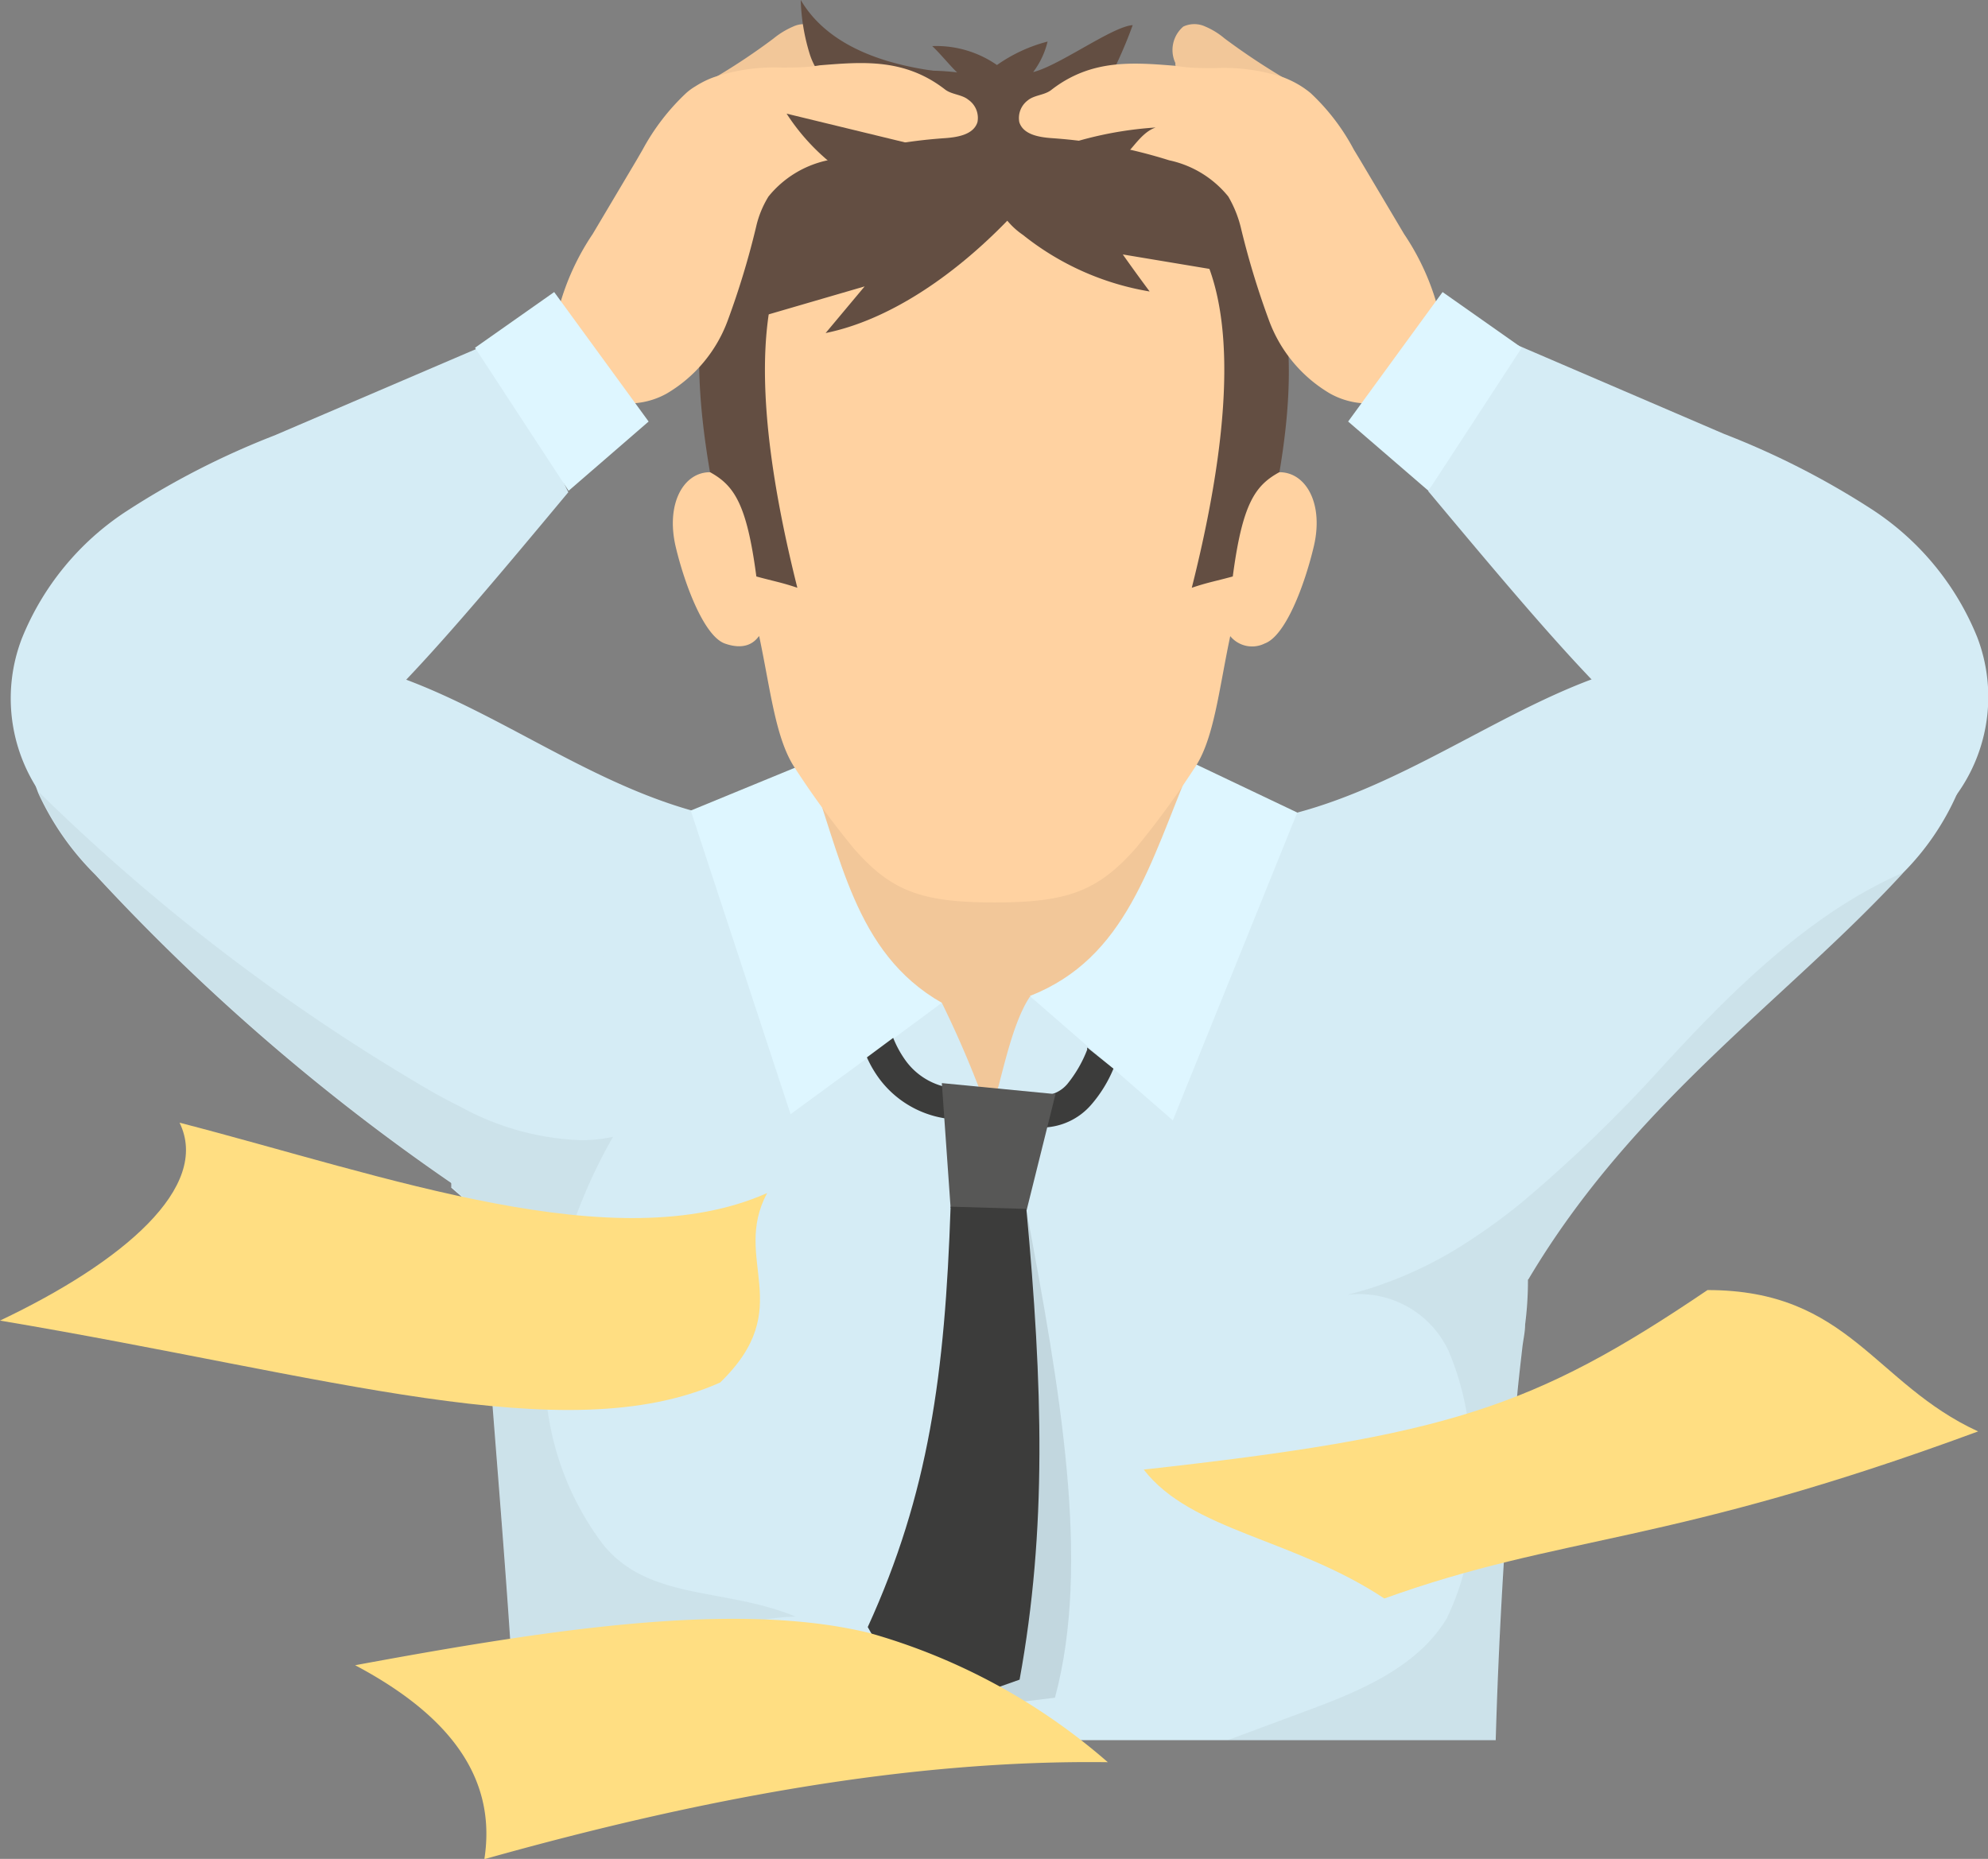
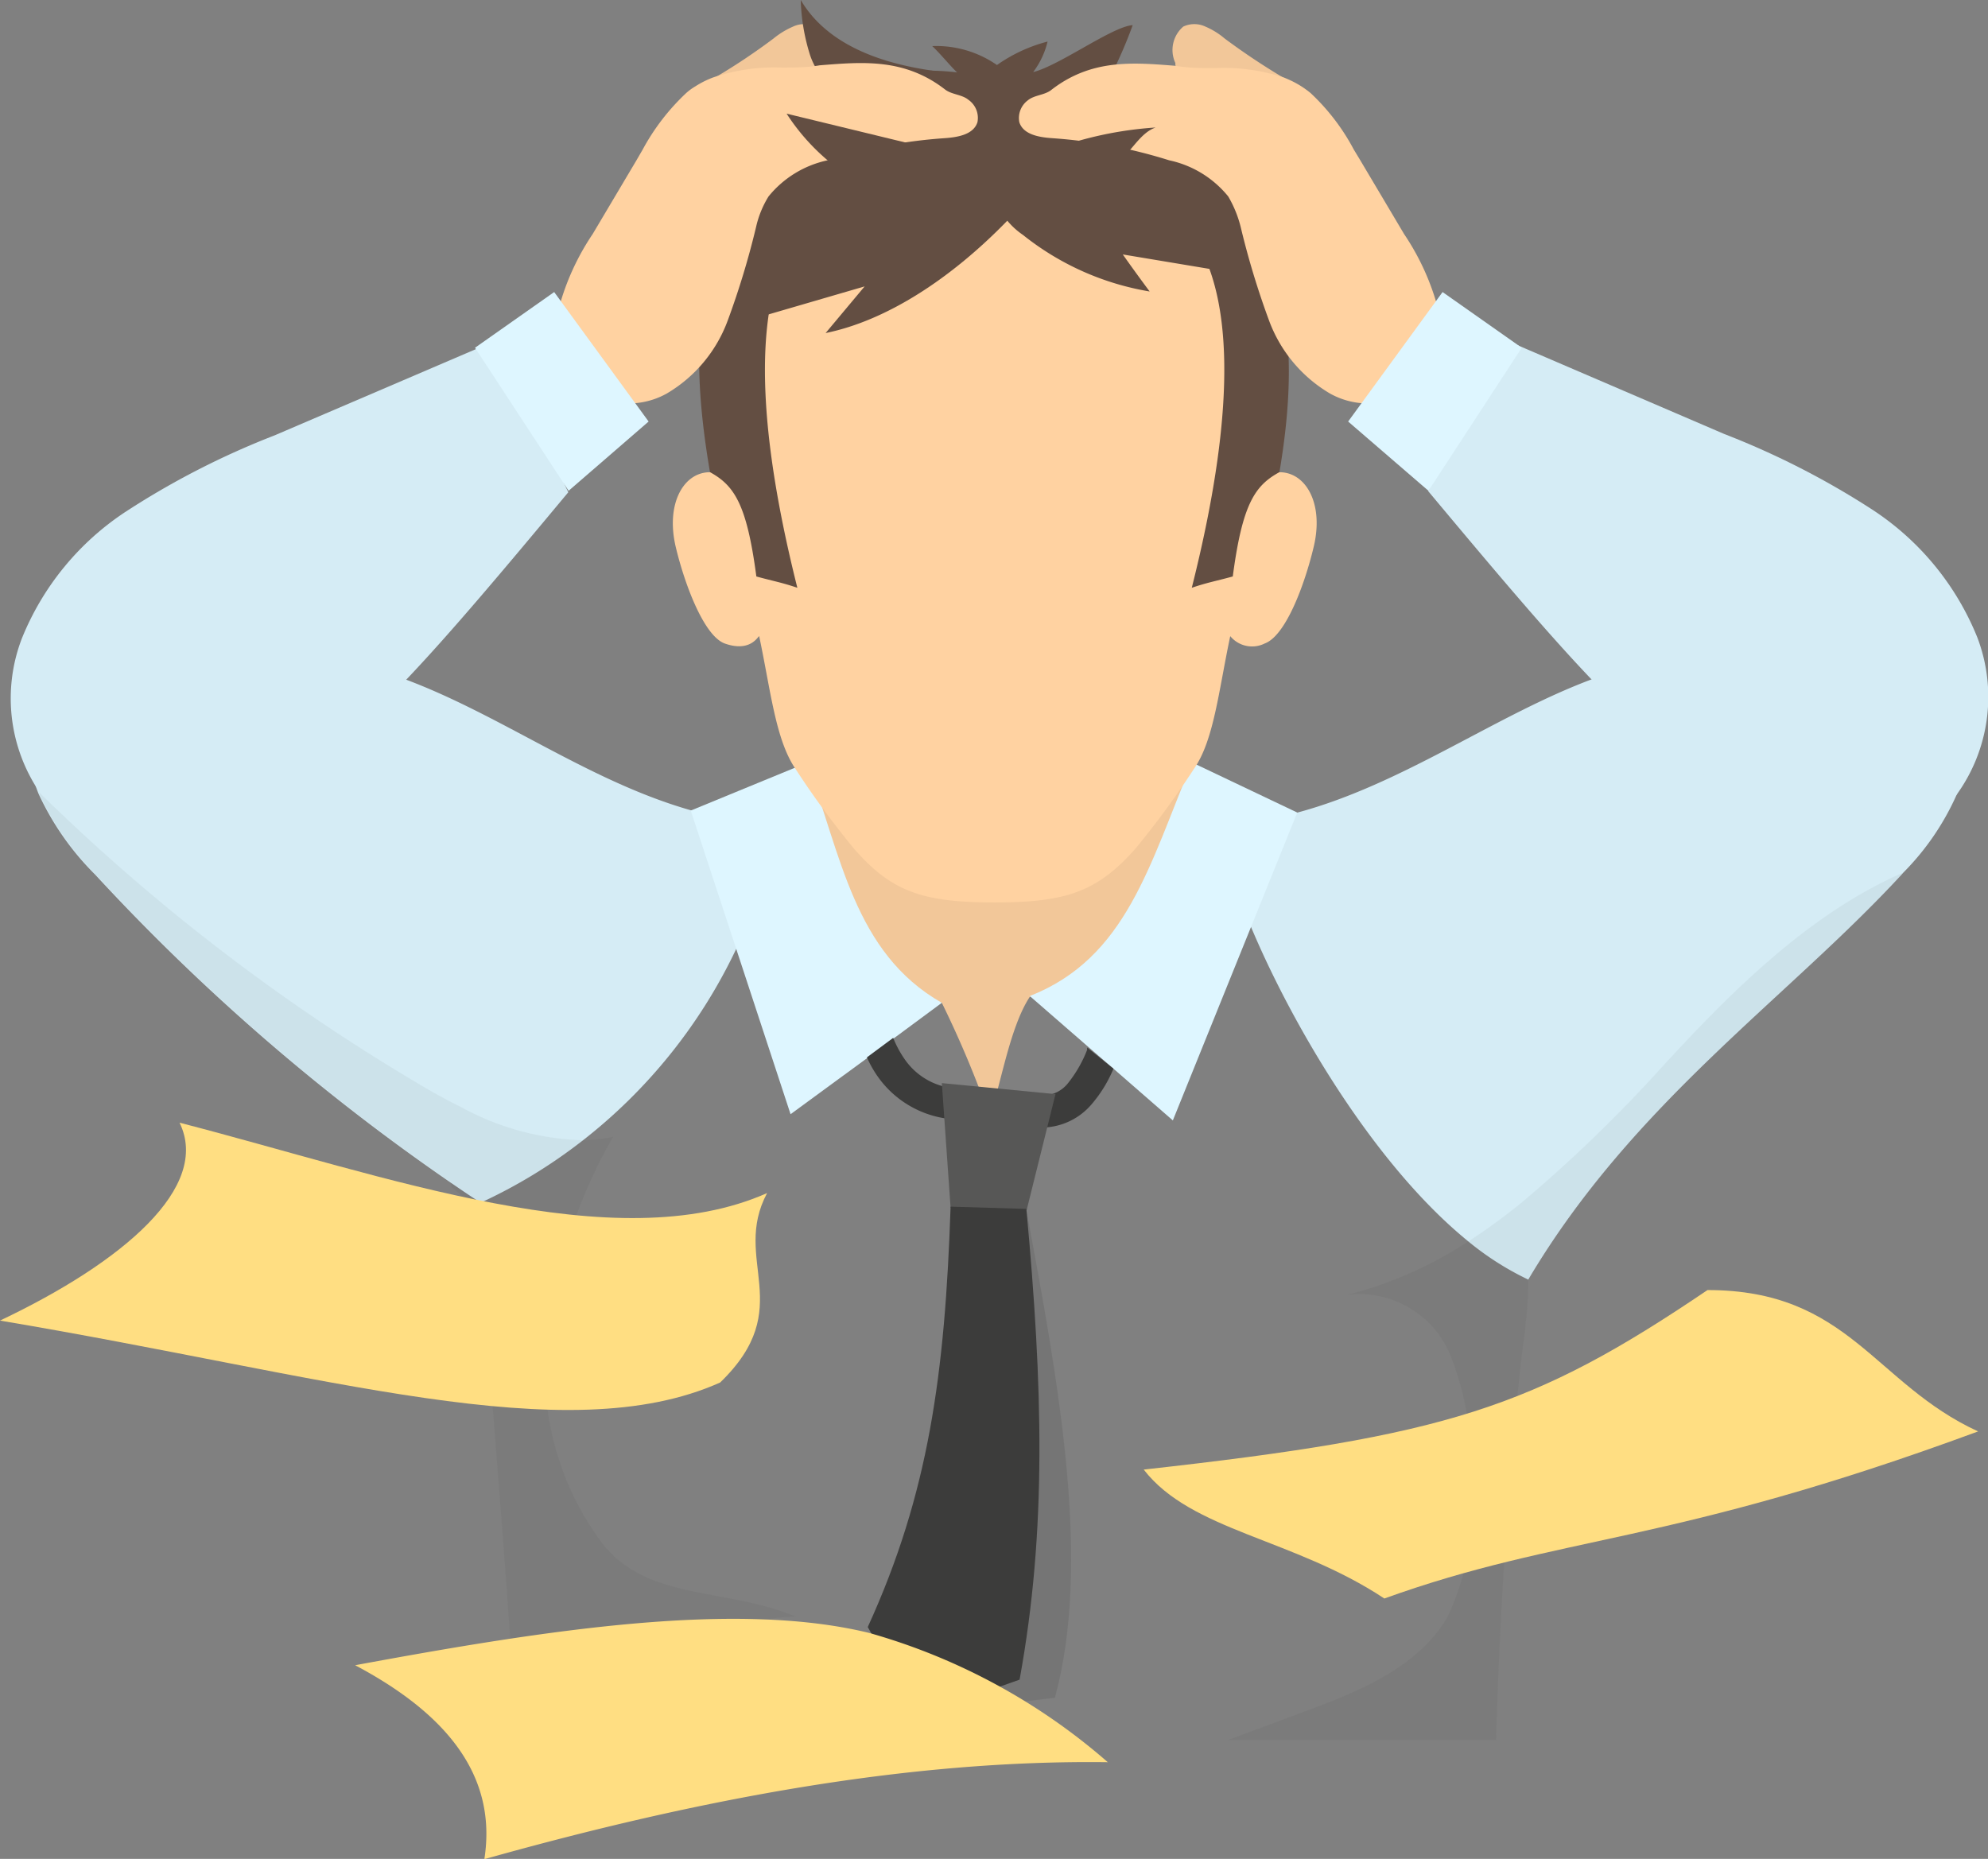
<svg xmlns="http://www.w3.org/2000/svg" id="Layer_3" data-name="Layer 3" viewBox="0 0 70.31 65.75">
  <rect x="0" y="0" width="70.31" height="65.75" fill="#808080" stroke="none" />
  <defs>
    <style>.cls-1{fill:#f2c799;}.cls-2{fill:#634e42;}.cls-3{fill:#d5ecf5;}.cls-4{fill:#def6ff;}.cls-5{fill:#ffd2a1;}.cls-6{fill:#3c3c3b;}.cls-7{fill:#575756;}.cls-8,.cls-9{fill:#1d1d1b;}.cls-8{opacity:0.05;}.cls-9{opacity:0.1;}.cls-10{fill:#ffde82;}</style>
  </defs>
  <path class="cls-1" d="M271.09,252.82s0,.05,0,.07a3.24,3.24,0,0,1-1,1.54,8,8,0,0,1-1.66,1,7.35,7.35,0,0,1-2.72.87,3.87,3.87,0,0,1-1.07-.08l.22-.38a7.84,7.84,0,0,1,1.54-2c.32-.17.64-.36,1-.55a22.33,22.33,0,0,0,2-1.34,2.9,2.9,0,0,1,.69-.42.92.92,0,0,1,.78,0A1.11,1.11,0,0,1,271.09,252.82Z" transform="translate(-242.04 -250.59)" />
  <path class="cls-2" d="M270.36,250.59a7.11,7.11,0,0,0,.33,1.95A2.48,2.48,0,0,0,272,254c.61.25,3.57-.26,3.94-.81C274.21,253.05,271.53,252.58,270.36,250.59Z" transform="translate(-242.04 -250.59)" />
  <path class="cls-3" d="M311.25,278.68a9.22,9.22,0,0,1-1.89,2.77l-.07.08c-4.06,4.4-9.49,8.06-13.2,14.32h0a10.29,10.29,0,0,1-2.18-1.4c-3.24-2.66-6.06-7.43-7.53-10.85l-.09-.21a3.33,3.33,0,0,1-.3-1.88,3.15,3.15,0,0,1,.85-1.53,2.45,2.45,0,0,1,1.09-.65c3.72-1,7-3.44,10.4-4.71s6.4-2.34,9.83-1.1a4.84,4.84,0,0,1,3.29,3A3.5,3.5,0,0,1,311.25,278.68Z" transform="translate(-242.04 -250.59)" />
  <path class="cls-3" d="M268.76,282.06a4.73,4.73,0,0,1-.43,1.54c-.08.19-.16.38-.26.57a18.77,18.77,0,0,1-5.46,6.79,18.3,18.3,0,0,1-3.57,2.17c-.36-.23-.71-.47-1.06-.71a74.54,74.54,0,0,1-12.57-10.89,9.84,9.84,0,0,1-2-2.85v0a3.51,3.51,0,0,1-.18-2.17,4.82,4.82,0,0,1,3.29-3c3.43-1.24,6.41-.17,9.83,1.1s6.54,3.63,10.16,4.65l.24.06a2.88,2.88,0,0,1,1.93,2.18A2.5,2.5,0,0,1,268.76,282.06Z" transform="translate(-242.04 -250.59)" />
-   <path class="cls-3" d="M296.08,295.85a12.12,12.12,0,0,1-.1,1.59c0,.27-.07.55-.1.83-.07.62-.15,1.28-.21,2-.36,3.63-.62,8-.73,11.87H260.29c-.26-5.59-1-13.16-1.17-16.8-.07-1.89.35-1.47-.82-2.48l-.3-.26,0-.14a6.54,6.54,0,0,1,.38-2.63,8.06,8.06,0,0,1,1.15-2.12,13,13,0,0,1,4-3.35,25.92,25.92,0,0,1,4-1.84l1-.34.24-.08c.94-.3,1.9-.56,2.87-.79l.17,0,.84-.18c1.58-.35,3.18-.62,4.77-.87a37.28,37.28,0,0,1,5.57-.56h.46l.92,0a18.34,18.34,0,0,1,2.47.33l.76.16.72.18c.86.22,1.71.48,2.55.77,1.29.44,2.56,1,3.83,1.44,0,.38-.07.77-.08,1.14-.08,3.11.85,6.22,1.27,9.32A19.74,19.74,0,0,1,296.08,295.85Z" transform="translate(-242.04 -250.59)" />
  <path class="cls-1" d="M270.58,277.6c1.3,4.44,1.74,7.46,4.77,8.46a36.93,36.93,0,0,1,1.68,4c.37-.87.69-3.09,1.43-4.21,4.35-1,3.94-4,5.74-8.26l-.52-5.32-12.42.34Z" transform="translate(-242.04 -250.59)" />
  <path class="cls-4" d="M287.92,279.33l-4.4,10.89-2.1-1.83-.89-.77-2.07-1.8c3.42-1.34,4.23-4.65,5.74-8.26Z" transform="translate(-242.04 -250.59)" />
  <path class="cls-4" d="M275.35,286.06l-1.69,1.25-.93.69L270,290l-3.53-10.74,4.11-1.69C271.79,280.83,272.24,284.29,275.35,286.06Z" transform="translate(-242.04 -250.59)" />
  <path class="cls-5" d="M277.22,254.73c-5.66,0-10.14,3.76-9.68,10.46a18.1,18.1,0,0,0,.3,2.3c-1.26-.7-2.35.55-1.9,2.45.32,1.34,1,3.14,1.73,3.41.9.32,1.17-.24,1.22-.26.41,1.94.58,3.66,1.28,4.69a31,31,0,0,0,2.05,2.8c1.34,1.55,2.44,1.93,5,1.93h0c2.54,0,3.64-.38,5-1.93a31,31,0,0,0,2.05-2.8c.7-1,.87-2.75,1.28-4.69a1,1,0,0,0,1.22.26c.74-.27,1.41-2.07,1.73-3.41.46-1.9-.64-3.15-1.9-2.45a16.46,16.46,0,0,0,.3-2.3C287.35,258.49,282.87,254.74,277.22,254.73Z" transform="translate(-242.04 -250.59)" />
  <path class="cls-2" d="M269.09,256.73c-2.16,2.54-2.83,5.36-1.94,10.56.85.47,1.3,1.11,1.64,3.69.62.17.89.21,1.45.4-3.46-13.78,1.88-14.05,3.34-14.35a36.79,36.79,0,0,1,7.27,0c1.46.3,6.81.57,3.34,14.35.56-.19.83-.23,1.45-.4.34-2.58.79-3.22,1.65-3.69.88-5.2-.06-7.81-1.94-10.56C282.74,252.9,272.94,252.18,269.09,256.73Z" transform="translate(-242.04 -250.59)" />
  <path class="cls-2" d="M279.09,252.06a2.93,2.93,0,0,1-.51,1.08c.93-.23,2.81-1.62,3.52-1.66-1.75,4.85-6.49,10-10.86,10.89l1.38-1.65-6.86,2q1.15-2.37,2.33-4.72l-2.47.89c2.18-3.91,6.3-6.21,10.27-5.74-.21-.19-.6-.67-.88-.93a3.76,3.76,0,0,1,2.29.67A5.49,5.49,0,0,1,279.09,252.06Z" transform="translate(-242.04 -250.59)" />
  <path class="cls-2" d="M278.22,258.9a9.74,9.74,0,0,0,4.48,2c-.32-.43-.64-.87-.95-1.31l6,1a10.14,10.14,0,0,0-2.15-4.57l1.34,0a7,7,0,0,0-8.81-1.35,2.68,2.68,0,0,0-1.09,2.11A2.71,2.71,0,0,0,278.22,258.9Z" transform="translate(-242.04 -250.59)" />
  <path class="cls-5" d="M276.61,254.91c-.14.45-.72.54-1.2.57a17.89,17.89,0,0,0-4.1.78,3.67,3.67,0,0,0-2.09,1.28,3.51,3.51,0,0,0-.44,1.08,29,29,0,0,1-1,3.3,5,5,0,0,1-2.16,2.59,2.77,2.77,0,0,1-3.19-.35,3,3,0,0,1-.62-2.69,8.75,8.75,0,0,1,1.19-2.6l1.55-2.61.22-.38a7.84,7.84,0,0,1,1.54-2,2,2,0,0,1,.33-.24,3.26,3.26,0,0,1,.62-.31,6.76,6.76,0,0,1,2.42-.35c.45,0,.9,0,1.35-.08,1.51-.12,3-.26,4.44.86.24.18.59.17.82.36A.78.78,0,0,1,276.61,254.91Z" transform="translate(-242.04 -250.59)" />
  <path class="cls-3" d="M262.14,268c-2.34,2.81-4.18,5-5.76,6.66-4.39,4.61-6.82,5.2-12.85,4.13h0l-.05-.06,0-.06a5.91,5.91,0,0,1-.67-5.49,9.71,9.71,0,0,1,3.69-4.5,28.57,28.57,0,0,1,5.25-2.69l7.26-3.11.85-.37C260.4,263.65,261.52,266.77,262.14,268Z" transform="translate(-242.04 -250.59)" />
  <polygon class="cls-4" points="22.94 14.91 20.11 17.36 16.8 12.3 19.6 10.33 22.94 14.91" />
  <path class="cls-1" d="M283.61,252.82a.64.64,0,0,0,0,.07,3.33,3.33,0,0,0,1,1.54,8,8,0,0,0,1.66,1,7.35,7.35,0,0,0,2.72.87,3.87,3.87,0,0,0,1.07-.08l-.23-.38a7.59,7.59,0,0,0-1.53-2c-.32-.17-.64-.36-.95-.55a24,24,0,0,1-2-1.34,2.66,2.66,0,0,0-.68-.42.92.92,0,0,0-.78,0A1.09,1.09,0,0,0,283.61,252.82Z" transform="translate(-242.04 -250.59)" />
  <path class="cls-5" d="M278.09,254.91c.14.45.72.54,1.2.57a17.89,17.89,0,0,1,4.1.78,3.67,3.67,0,0,1,2.09,1.28,4.09,4.09,0,0,1,.44,1.08,29,29,0,0,0,1,3.3,5,5,0,0,0,2.16,2.59,2.77,2.77,0,0,0,3.19-.35,3,3,0,0,0,.62-2.69,8.75,8.75,0,0,0-1.19-2.6l-1.55-2.61-.23-.38a7.59,7.59,0,0,0-1.53-2,3.43,3.43,0,0,0-.33-.24,3.59,3.59,0,0,0-.62-.31A6.76,6.76,0,0,0,285,253c-.45,0-.9,0-1.36-.08-1.51-.12-3-.26-4.43.86-.24.18-.59.17-.82.36A.78.78,0,0,0,278.09,254.91Z" transform="translate(-242.04 -250.59)" />
  <path class="cls-3" d="M311.21,278.74a5.9,5.9,0,0,0,.76-5.61,9.76,9.76,0,0,0-3.69-4.5,28.66,28.66,0,0,0-5.26-2.69l-8.1-3.48c-.62,1.19-1.74,4.31-2.37,5.5C301.44,278.6,303,280.21,311.21,278.74Z" transform="translate(-242.04 -250.59)" />
  <polygon class="cls-4" points="47.68 14.91 50.52 17.36 53.82 12.3 51.02 10.33 47.68 14.91" />
  <path class="cls-6" d="M276.28,290.19H276a3.59,3.59,0,0,1-2.85-1.43,4,4,0,0,1-.45-.77l.93-.69a3.73,3.73,0,0,0,.43.79,2.4,2.4,0,0,0,2.1,1Z" transform="translate(-242.04 -250.59)" />
  <path class="cls-6" d="M281.42,288.39a4.67,4.67,0,0,1-.8,1.29,2.33,2.33,0,0,1-1.65.79l-.26,0,.17-1.13a1.15,1.15,0,0,0,.91-.41,4.47,4.47,0,0,0,.7-1.21l0-.08Z" transform="translate(-242.04 -250.59)" />
  <polygon class="cls-7" points="33.62 42.72 36.31 42.8 37.33 38.7 33.31 38.31 33.62 42.72" />
  <path class="cls-2" d="M272,256.78a3.82,3.82,0,0,0,4.41-.58l-6.55-1.59A7.5,7.5,0,0,0,272,256.78Z" transform="translate(-242.04 -250.59)" />
  <path class="cls-2" d="M279.16,255.91a13,13,0,0,1,3.75-.81c-.62.22-.9,1-1.48,1.29a1.63,1.63,0,0,1-1.19.08A3.7,3.7,0,0,1,279.16,255.91Z" transform="translate(-242.04 -250.59)" />
  <path class="cls-8" d="M277.36,312.1H260.29c-.26-5.59-1-13.16-1.17-16.8-.07-1.89.35-1.47-.82-2.48l-.3-.26,0-.14a74.54,74.54,0,0,1-12.57-10.89,9.84,9.84,0,0,1-2-2.85l0-.06,0,0,.09.09a70.12,70.12,0,0,0,13.18,10.13c.53.32,1.08.63,1.65.91a9.53,9.53,0,0,0,4.25,1.17,5.26,5.26,0,0,0,1.12-.12,18.65,18.65,0,0,0-2.35,7.23,10.16,10.16,0,0,0,2,7.19c1.62,2,4.29,1.51,6.81,2.55a7.16,7.16,0,0,0-4.92,2.11c3.54-.07,5.75,1.14,9.15,1.8A21.35,21.35,0,0,0,277.36,312.1Z" transform="translate(-242.04 -250.59)" />
  <path class="cls-8" d="M309.36,281.45l-.07.08c-4.06,4.4-9.49,8.06-13.2,14.32h0a12.12,12.12,0,0,1-.1,1.59c0,.27-.07.55-.1.83-.07.62-.15,1.28-.21,2-.36,3.63-.62,8-.73,11.87h-9.49l2.69-1c1.93-.71,4-1.55,5.06-3.31a9.2,9.2,0,0,0,.84-5.1,10.11,10.11,0,0,0-.77-4.34,3.48,3.48,0,0,0-3.59-2,14.09,14.09,0,0,0,4.22-1.85,21,21,0,0,0,2-1.46,50.56,50.56,0,0,0,4.72-4.54C303.19,285.73,306,282.91,309.36,281.45Z" transform="translate(-242.04 -250.59)" />
  <path class="cls-9" d="M279.35,310.64l-4.49.54,1.42-17.79h2.06C279.51,299.65,280.64,305.88,279.35,310.64Z" transform="translate(-242.04 -250.59)" />
  <path class="cls-6" d="M278.1,310l-3.59,1.27-1.78-3.13c2.16-4.73,2.73-8.95,2.93-14.87l2.68.08C278.92,299.61,279.07,304.69,278.1,310Z" transform="translate(-242.04 -250.59)" />
  <path class="cls-10" d="M267.51,299.49c-5.45,2.44-13.91-.25-25.47-2.19,4.38-2.08,7.46-4.73,6.35-7,7.34,1.9,15.41,4.87,20.78,2.49C267.9,295.17,270.26,296.83,267.51,299.49Z" transform="translate(-242.04 -250.59)" />
  <path class="cls-10" d="M291,307.13c6.33-2.28,10-1.85,21-5.91-3.68-1.69-4.57-5-9.57-5-6.19,4.19-9.23,5.16-19.94,6.35C284.18,304.75,287.79,305,291,307.13Z" transform="translate(-242.04 -250.59)" />
  <path class="cls-10" d="M281.22,312.92c-7-.09-14.4,1.28-22.05,3.43.47-3-1.4-5.18-4.57-6.86,6.86-1.27,13.49-2.29,18.19-1.14A21.84,21.84,0,0,1,281.22,312.92Z" transform="translate(-242.04 -250.59)" />
</svg>